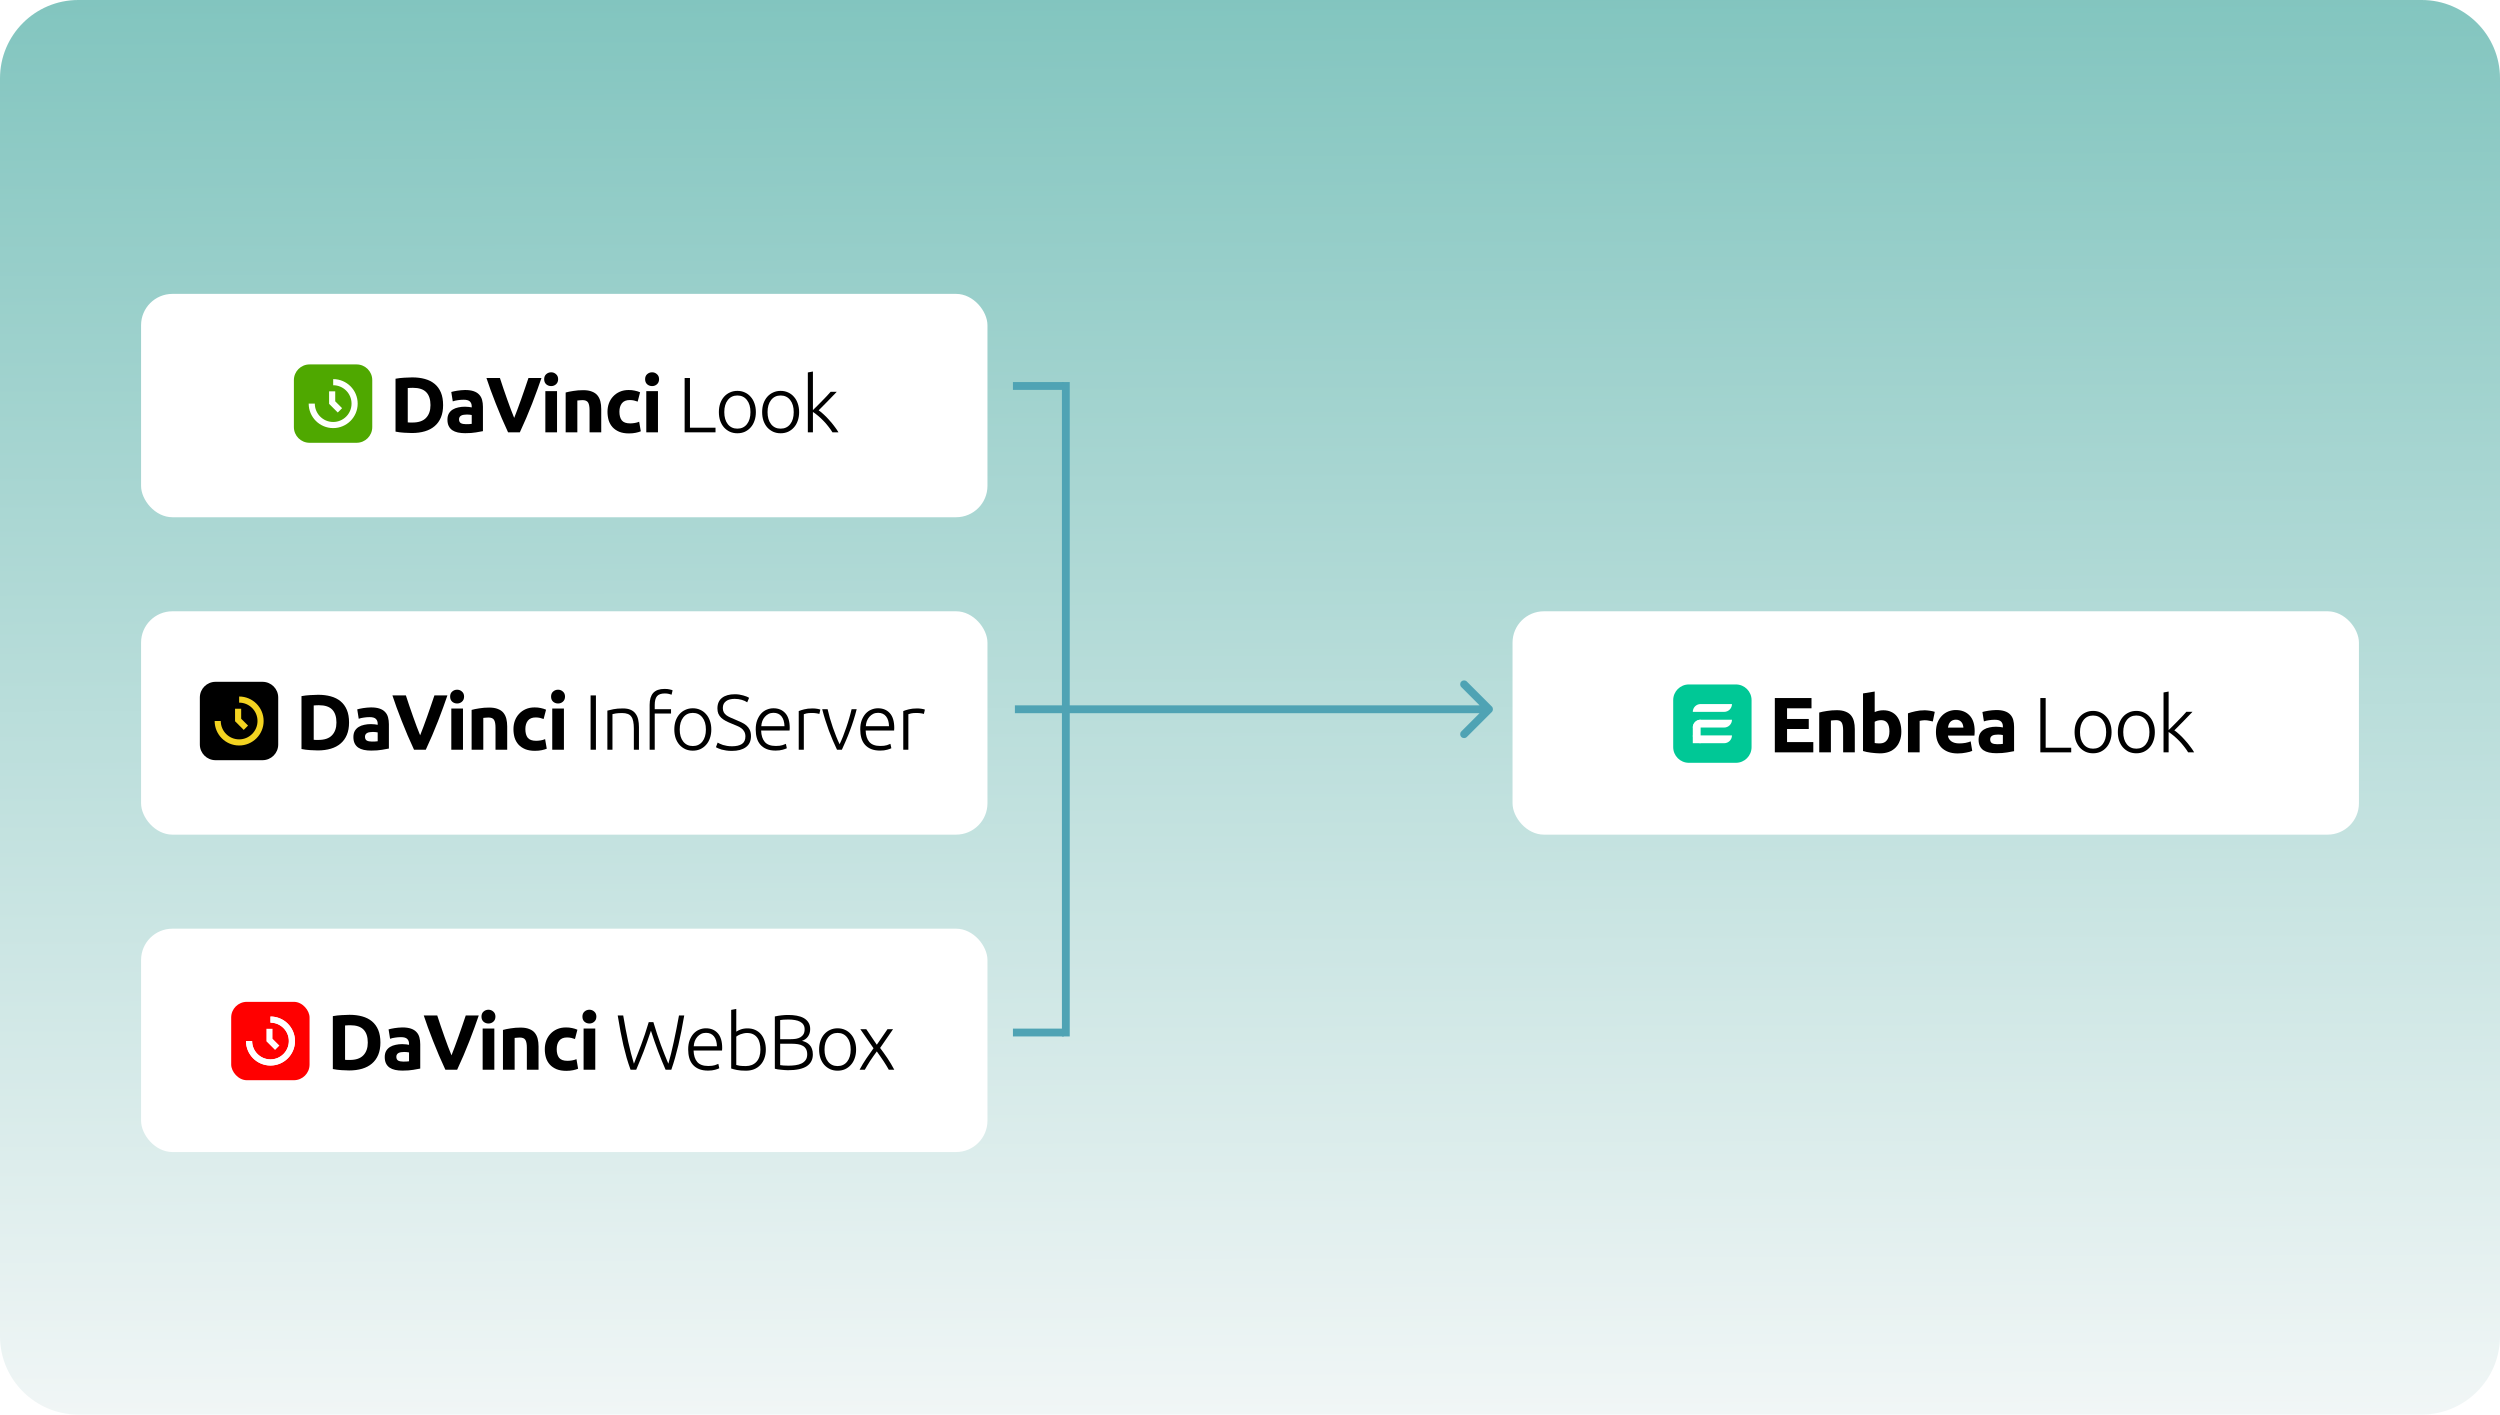
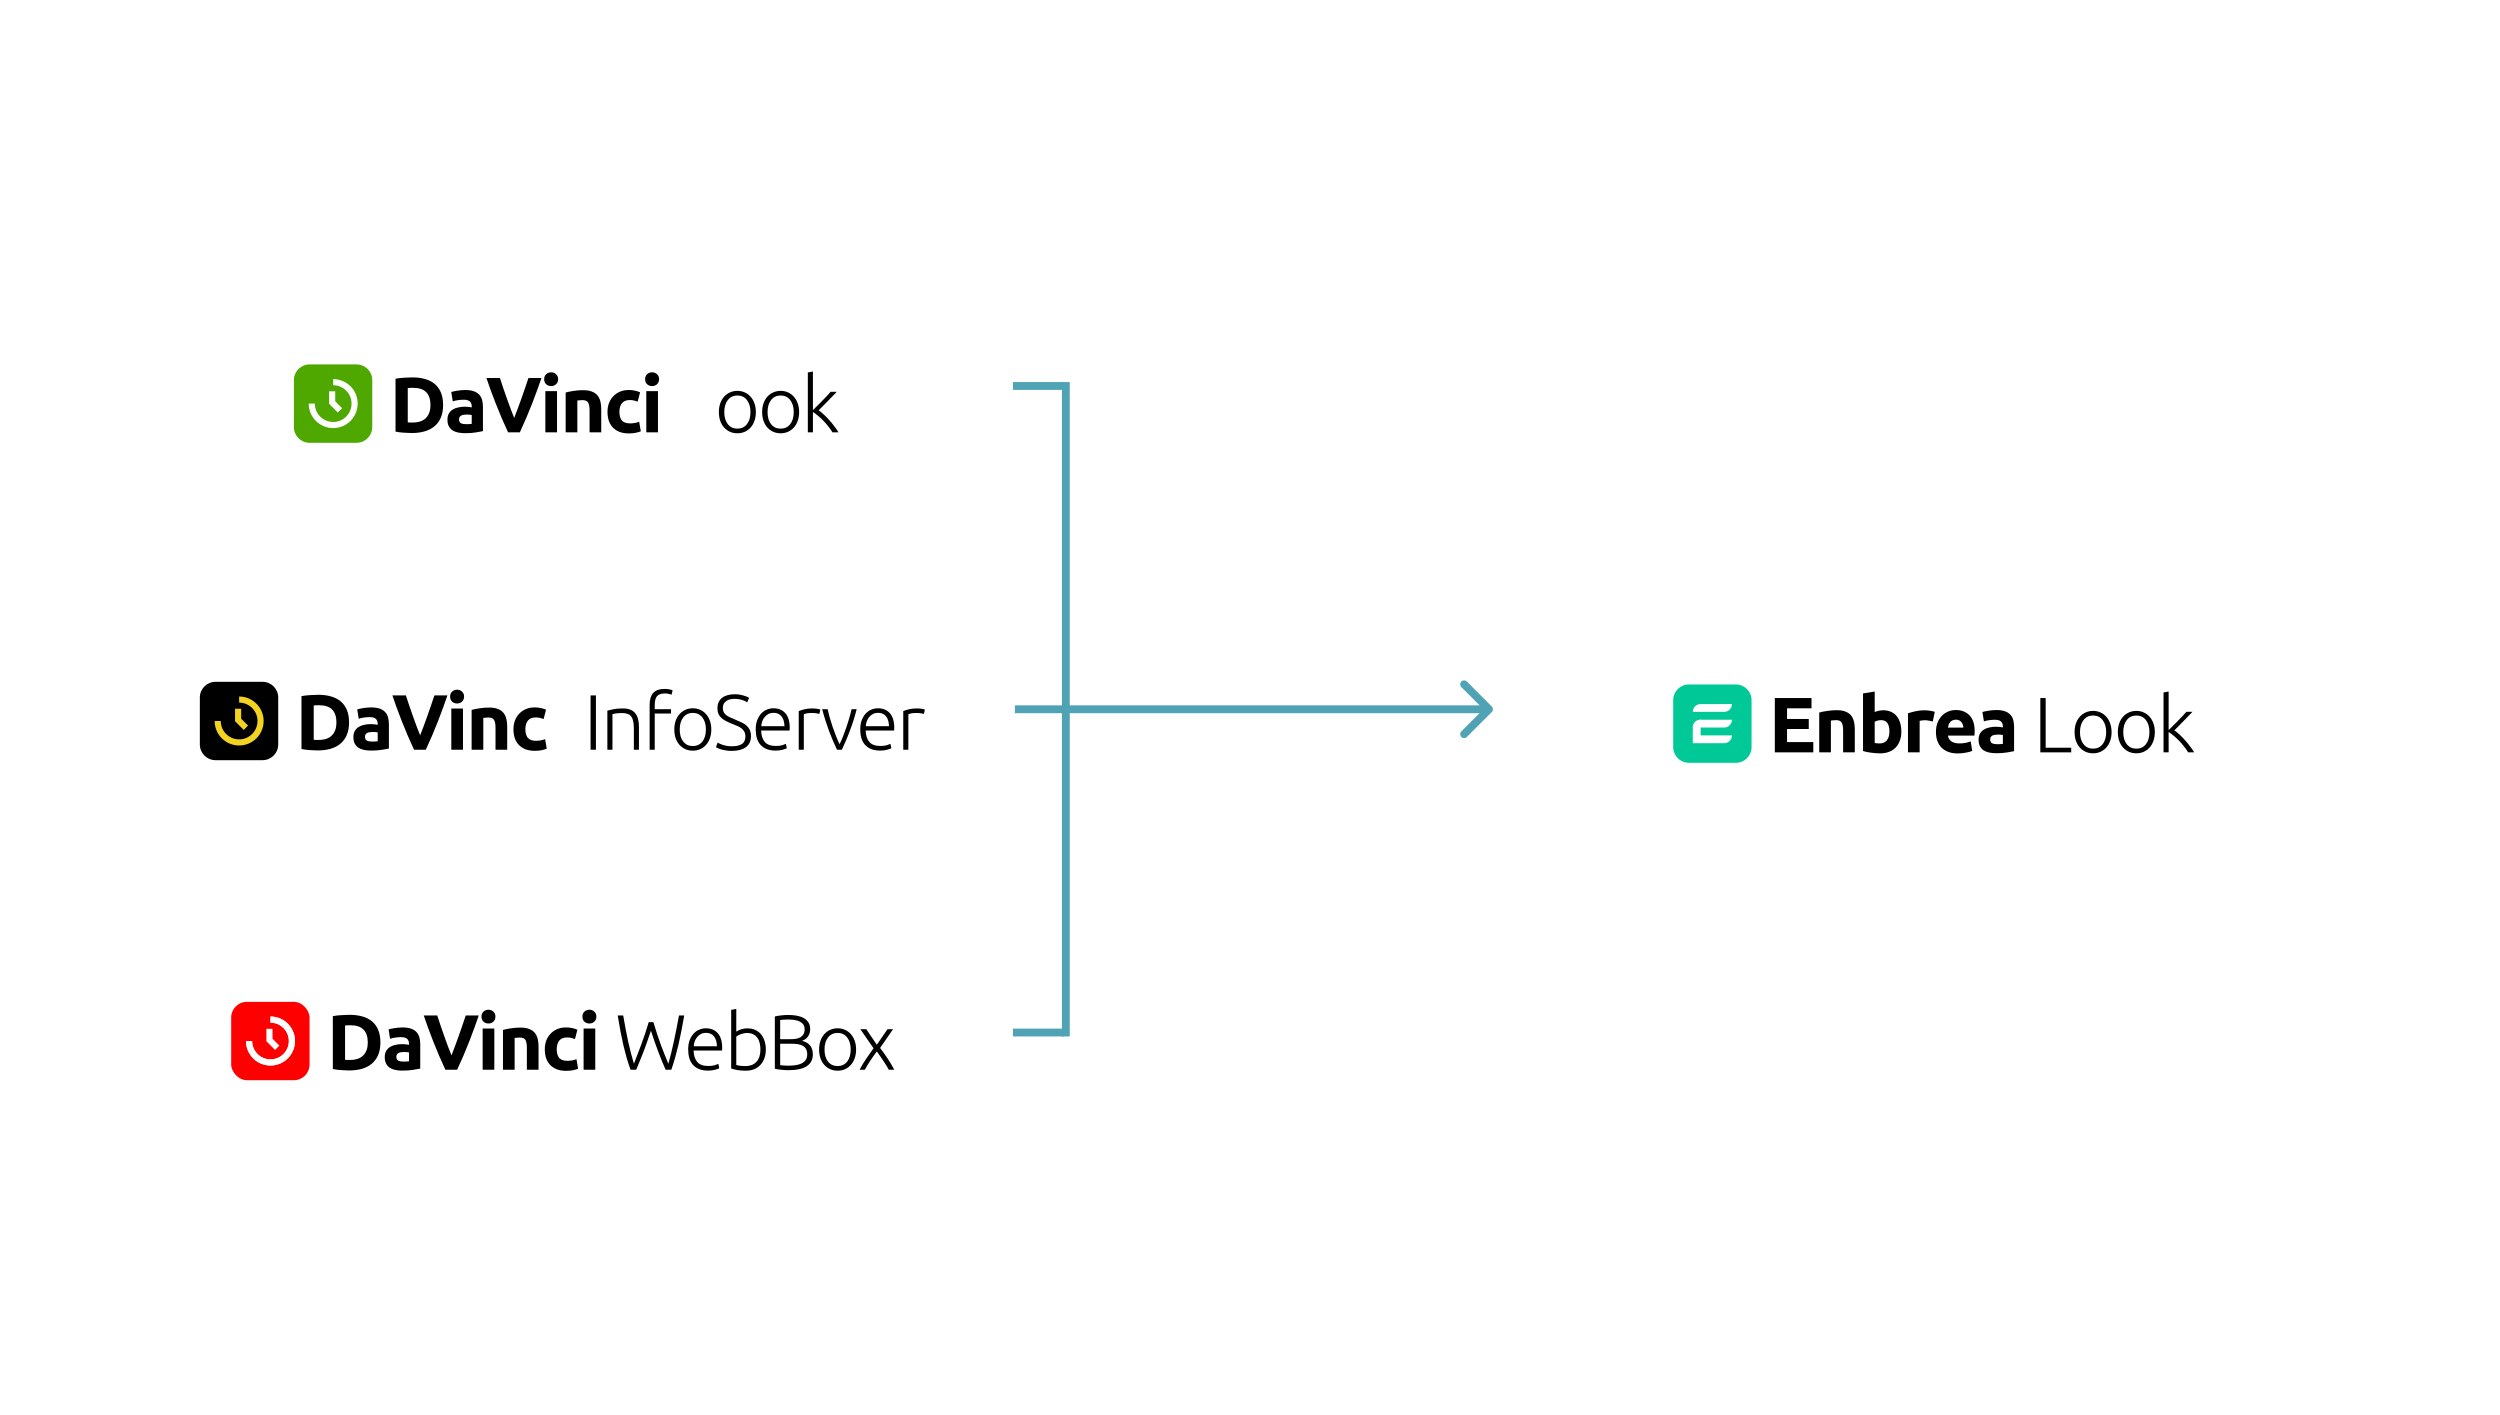
<svg xmlns="http://www.w3.org/2000/svg" width="638" height="361" viewBox="0 0 638 361" fill="none">
  <g clip-path="url(#clip0_2891_323)">
-     <path d="M0 20C0 8.954 8.954 0 20 0H618C629.046 0 638 8.954 638 20V341C638 352.046 629.046 361 618 361H20C8.954 361 0 352.046 0 341V20Z" fill="url(#paint0_linear_2891_323)" />
    <g filter="url(#filter0_d_2891_323)">
      <rect x="386" y="152" width="216" height="57" rx="8" fill="white" />
      <path d="M452.936 188V174.14H462.296V176.76H456.056V179.48H461.596V182.04H456.056V185.38H462.756V188H452.936Z" fill="black" />
      <path d="M464.265 177.84C464.772 177.693 465.425 177.56 466.225 177.44C467.025 177.307 467.865 177.24 468.745 177.24C469.638 177.24 470.378 177.36 470.965 177.6C471.565 177.827 472.038 178.153 472.385 178.58C472.732 179.007 472.978 179.513 473.125 180.1C473.272 180.687 473.345 181.34 473.345 182.06V188H470.365V182.42C470.365 181.46 470.238 180.78 469.985 180.38C469.732 179.98 469.258 179.78 468.565 179.78C468.352 179.78 468.125 179.793 467.885 179.82C467.645 179.833 467.432 179.853 467.245 179.88V188H464.265V177.84Z" fill="black" />
      <path d="M482.182 182.66C482.182 180.74 481.476 179.78 480.062 179.78C479.756 179.78 479.449 179.82 479.142 179.9C478.849 179.98 478.609 180.08 478.422 180.2V185.62C478.569 185.647 478.756 185.673 478.982 185.7C479.209 185.713 479.456 185.72 479.722 185.72C480.536 185.72 481.149 185.44 481.562 184.88C481.976 184.32 482.182 183.58 482.182 182.66ZM485.222 182.74C485.222 183.58 485.096 184.34 484.842 185.02C484.602 185.7 484.249 186.28 483.782 186.76C483.316 187.24 482.742 187.613 482.062 187.88C481.382 188.133 480.609 188.26 479.742 188.26C479.382 188.26 479.002 188.24 478.602 188.2C478.216 188.173 477.829 188.133 477.442 188.08C477.069 188.027 476.709 187.967 476.362 187.9C476.016 187.82 475.709 187.74 475.442 187.66V172.96L478.422 172.48V177.72C478.756 177.573 479.102 177.46 479.462 177.38C479.822 177.3 480.209 177.26 480.622 177.26C481.369 177.26 482.029 177.393 482.602 177.66C483.176 177.913 483.656 178.28 484.042 178.76C484.429 179.24 484.722 179.82 484.922 180.5C485.122 181.167 485.222 181.913 485.222 182.74Z" fill="black" />
      <path d="M493.253 180.12C492.986 180.053 492.673 179.987 492.313 179.92C491.953 179.84 491.566 179.8 491.153 179.8C490.966 179.8 490.739 179.82 490.473 179.86C490.219 179.887 490.026 179.92 489.893 179.96V188H486.913V178.04C487.446 177.853 488.073 177.68 488.793 177.52C489.526 177.347 490.339 177.26 491.233 177.26C491.393 177.26 491.586 177.273 491.813 177.3C492.039 177.313 492.266 177.34 492.493 177.38C492.719 177.407 492.946 177.447 493.173 177.5C493.399 177.54 493.593 177.593 493.753 177.66L493.253 180.12Z" fill="black" />
      <path d="M494.055 182.82C494.055 181.887 494.195 181.073 494.475 180.38C494.768 179.673 495.148 179.087 495.615 178.62C496.081 178.153 496.615 177.8 497.215 177.56C497.828 177.32 498.455 177.2 499.095 177.2C500.588 177.2 501.768 177.66 502.635 178.58C503.501 179.487 503.935 180.827 503.935 182.6C503.935 182.773 503.928 182.967 503.915 183.18C503.901 183.38 503.888 183.56 503.875 183.72H497.115C497.181 184.333 497.468 184.82 497.975 185.18C498.481 185.54 499.161 185.72 500.015 185.72C500.561 185.72 501.095 185.673 501.615 185.58C502.148 185.473 502.581 185.347 502.915 185.2L503.315 187.62C503.155 187.7 502.941 187.78 502.675 187.86C502.408 187.94 502.108 188.007 501.775 188.06C501.455 188.127 501.108 188.18 500.735 188.22C500.361 188.26 499.988 188.28 499.615 188.28C498.668 188.28 497.841 188.14 497.135 187.86C496.441 187.58 495.861 187.2 495.395 186.72C494.941 186.227 494.601 185.647 494.375 184.98C494.161 184.313 494.055 183.593 494.055 182.82ZM501.055 181.68C501.041 181.427 500.995 181.18 500.915 180.94C500.848 180.7 500.735 180.487 500.575 180.3C500.428 180.113 500.235 179.96 499.995 179.84C499.768 179.72 499.481 179.66 499.135 179.66C498.801 179.66 498.515 179.72 498.275 179.84C498.035 179.947 497.835 180.093 497.675 180.28C497.515 180.467 497.388 180.687 497.295 180.94C497.215 181.18 497.155 181.427 497.115 181.68H501.055Z" fill="black" />
      <path d="M509.654 185.92C509.948 185.92 510.228 185.913 510.494 185.9C510.761 185.887 510.974 185.867 511.134 185.84V183.58C511.014 183.553 510.834 183.527 510.594 183.5C510.354 183.473 510.134 183.46 509.934 183.46C509.654 183.46 509.388 183.48 509.134 183.52C508.894 183.547 508.681 183.607 508.494 183.7C508.308 183.793 508.161 183.92 508.054 184.08C507.948 184.24 507.894 184.44 507.894 184.68C507.894 185.147 508.048 185.473 508.354 185.66C508.674 185.833 509.108 185.92 509.654 185.92ZM509.414 177.2C510.294 177.2 511.028 177.3 511.614 177.5C512.201 177.7 512.668 177.987 513.014 178.36C513.374 178.733 513.628 179.187 513.774 179.72C513.921 180.253 513.994 180.847 513.994 181.5V187.7C513.568 187.793 512.974 187.9 512.214 188.02C511.454 188.153 510.534 188.22 509.454 188.22C508.774 188.22 508.154 188.16 507.594 188.04C507.048 187.92 506.574 187.727 506.174 187.46C505.774 187.18 505.468 186.82 505.254 186.38C505.041 185.94 504.934 185.4 504.934 184.76C504.934 184.147 505.054 183.627 505.294 183.2C505.548 182.773 505.881 182.433 506.294 182.18C506.708 181.927 507.181 181.747 507.714 181.64C508.248 181.52 508.801 181.46 509.374 181.46C509.761 181.46 510.101 181.48 510.394 181.52C510.701 181.547 510.948 181.587 511.134 181.64V181.36C511.134 180.853 510.981 180.447 510.674 180.14C510.368 179.833 509.834 179.68 509.074 179.68C508.568 179.68 508.068 179.72 507.574 179.8C507.081 179.867 506.654 179.967 506.294 180.1L505.914 177.7C506.088 177.647 506.301 177.593 506.554 177.54C506.821 177.473 507.108 177.42 507.414 177.38C507.721 177.327 508.041 177.287 508.374 177.26C508.721 177.22 509.068 177.2 509.414 177.2Z" fill="black" />
      <path d="M528.574 186.82V188H520.694V174.14H522.054V186.82H528.574Z" fill="black" />
      <path d="M538.873 182.84C538.873 183.653 538.753 184.393 538.513 185.06C538.286 185.727 537.96 186.293 537.533 186.76C537.12 187.227 536.626 187.593 536.053 187.86C535.48 188.113 534.846 188.24 534.153 188.24C533.46 188.24 532.826 188.113 532.253 187.86C531.68 187.593 531.18 187.227 530.753 186.76C530.34 186.293 530.013 185.727 529.773 185.06C529.546 184.393 529.433 183.653 529.433 182.84C529.433 182.027 529.546 181.287 529.773 180.62C530.013 179.953 530.34 179.387 530.753 178.92C531.18 178.44 531.68 178.073 532.253 177.82C532.826 177.553 533.46 177.42 534.153 177.42C534.846 177.42 535.48 177.553 536.053 177.82C536.626 178.073 537.12 178.44 537.533 178.92C537.96 179.387 538.286 179.953 538.513 180.62C538.753 181.287 538.873 182.027 538.873 182.84ZM537.493 182.84C537.493 181.547 537.193 180.52 536.593 179.76C535.993 178.987 535.18 178.6 534.153 178.6C533.126 178.6 532.313 178.987 531.713 179.76C531.113 180.52 530.813 181.547 530.813 182.84C530.813 184.133 531.113 185.16 531.713 185.92C532.313 186.68 533.126 187.06 534.153 187.06C535.18 187.06 535.993 186.68 536.593 185.92C537.193 185.16 537.493 184.133 537.493 182.84Z" fill="black" />
      <path d="M549.914 182.84C549.914 183.653 549.794 184.393 549.554 185.06C549.327 185.727 549 186.293 548.574 186.76C548.16 187.227 547.667 187.593 547.094 187.86C546.52 188.113 545.887 188.24 545.194 188.24C544.5 188.24 543.867 188.113 543.294 187.86C542.72 187.593 542.22 187.227 541.794 186.76C541.38 186.293 541.054 185.727 540.814 185.06C540.587 184.393 540.474 183.653 540.474 182.84C540.474 182.027 540.587 181.287 540.814 180.62C541.054 179.953 541.38 179.387 541.794 178.92C542.22 178.44 542.72 178.073 543.294 177.82C543.867 177.553 544.5 177.42 545.194 177.42C545.887 177.42 546.52 177.553 547.094 177.82C547.667 178.073 548.16 178.44 548.574 178.92C549 179.387 549.327 179.953 549.554 180.62C549.794 181.287 549.914 182.027 549.914 182.84ZM548.534 182.84C548.534 181.547 548.234 180.52 547.634 179.76C547.034 178.987 546.22 178.6 545.194 178.6C544.167 178.6 543.354 178.987 542.754 179.76C542.154 180.52 541.854 181.547 541.854 182.84C541.854 184.133 542.154 185.16 542.754 185.92C543.354 186.68 544.167 187.06 545.194 187.06C546.22 187.06 547.034 186.68 547.634 185.92C548.234 185.16 548.534 184.133 548.534 182.84Z" fill="black" />
      <path d="M554.894 182.38C555.307 182.66 555.747 183.02 556.214 183.46C556.694 183.9 557.161 184.38 557.614 184.9C558.081 185.407 558.514 185.933 558.914 186.48C559.327 187.013 559.674 187.52 559.954 188H558.414C558.094 187.467 557.727 186.947 557.314 186.44C556.914 185.92 556.487 185.433 556.034 184.98C555.594 184.527 555.147 184.113 554.694 183.74C554.254 183.367 553.834 183.053 553.434 182.8V188H552.134V172.72L553.434 172.48V182.32C553.767 182 554.141 181.633 554.554 181.22C554.967 180.807 555.381 180.387 555.794 179.96C556.221 179.533 556.621 179.12 556.994 178.72C557.367 178.32 557.687 177.967 557.954 177.66H559.514C559.207 177.98 558.861 178.34 558.474 178.74C558.087 179.14 557.681 179.56 557.254 180C556.841 180.427 556.427 180.847 556.014 181.26C555.601 181.673 555.227 182.047 554.894 182.38Z" fill="black" />
      <path d="M427 174.67C427 172.461 428.791 170.67 431 170.67H443C445.209 170.67 447 172.461 447 174.67V186.67C447 188.879 445.209 190.67 443 190.67H431C428.791 190.67 427 188.879 427 186.67V174.67Z" fill="#00C896" />
      <path d="M432 177.67C432 176.565 432.895 175.67 434 175.67H442C442 176.775 441.105 177.67 440 177.67H432Z" fill="white" />
      <path d="M432 183.67H442C442 184.775 441.105 185.67 440 185.67H432V183.67Z" fill="white" />
      <path d="M432 181.67C432 180.565 432.895 179.67 434 179.67H442C442 180.774 441.105 181.67 440 181.67H432Z" fill="white" />
      <path d="M434 185.67C432.895 185.67 432 184.775 432 183.67V181.67C432 180.565 432.895 179.67 434 179.67V185.67Z" fill="white" />
    </g>
    <g filter="url(#filter1_d_2891_323)">
      <rect x="59" y="251.67" width="20" height="20" rx="4" fill="#FF0000" />
      <path d="M69.028 255.42C72.479 255.42 75.278 258.218 75.278 261.67C75.278 265.122 72.479 267.92 69.028 267.92C65.576 267.92 62.778 265.122 62.778 261.67H64.34C64.34 264.259 66.439 266.357 69.028 266.357C71.616 266.357 73.715 264.259 73.715 261.67C73.715 259.081 71.616 256.982 69.028 256.982V255.42Z" fill="white" />
-       <path d="M69.028 255.42C72.479 255.42 75.278 258.218 75.278 261.67C75.278 265.122 72.479 267.92 69.028 267.92C65.576 267.92 62.778 265.122 62.778 261.67H64.34C64.34 264.259 66.439 266.357 69.028 266.357C71.616 266.357 73.715 264.259 73.715 261.67C73.715 259.081 71.616 256.982 69.028 256.982V255.42Z" fill="white" />
      <path d="M69.548 258.545H67.986V261.733L70.195 263.943L71.3 262.838L69.548 261.086V258.545Z" fill="white" />
      <rect x="36" y="233" width="216" height="57" rx="8" fill="white" />
      <rect x="59" y="251.67" width="20" height="20" rx="4" fill="#FF0000" />
      <path d="M69.028 255.42C72.479 255.42 75.278 258.218 75.278 261.67C75.278 265.122 72.479 267.92 69.028 267.92C65.576 267.92 62.778 265.122 62.778 261.67H64.34C64.34 264.259 66.439 266.357 69.028 266.357C71.616 266.357 73.715 264.259 73.715 261.67C73.715 259.081 71.616 256.982 69.028 256.982V255.42Z" fill="white" />
      <path d="M69.028 255.42C72.479 255.42 75.278 258.218 75.278 261.67C75.278 265.122 72.479 267.92 69.028 267.92C65.576 267.92 62.778 265.122 62.778 261.67H64.34C64.34 264.259 66.439 266.357 69.028 266.357C71.616 266.357 73.715 264.259 73.715 261.67C73.715 259.081 71.616 256.982 69.028 256.982V255.42Z" fill="white" />
      <path d="M69.548 258.545H67.986V261.733L70.195 263.943L71.3 262.838L69.548 261.086V258.545Z" fill="white" />
      <path d="M88.06 266.46C88.207 266.473 88.373 266.487 88.56 266.5C88.76 266.5 88.993 266.5 89.26 266.5C90.82 266.5 91.973 266.107 92.72 265.32C93.48 264.533 93.86 263.447 93.86 262.06C93.86 260.607 93.5 259.507 92.78 258.76C92.06 258.013 90.92 257.64 89.36 257.64C89.147 257.64 88.927 257.647 88.7 257.66C88.473 257.66 88.26 257.673 88.06 257.7V266.46ZM97.08 262.06C97.08 263.26 96.893 264.307 96.52 265.2C96.147 266.093 95.613 266.833 94.92 267.42C94.24 268.007 93.406 268.447 92.42 268.74C91.433 269.033 90.326 269.18 89.1 269.18C88.54 269.18 87.886 269.153 87.14 269.1C86.393 269.06 85.66 268.967 84.94 268.82V255.32C85.66 255.187 86.406 255.1 87.18 255.06C87.966 255.007 88.64 254.98 89.2 254.98C90.386 254.98 91.46 255.113 92.42 255.38C93.393 255.647 94.227 256.067 94.92 256.64C95.613 257.213 96.147 257.947 96.52 258.84C96.893 259.733 97.08 260.807 97.08 262.06ZM102.906 266.92C103.199 266.92 103.479 266.913 103.746 266.9C104.013 266.887 104.226 266.867 104.386 266.84V264.58C104.266 264.553 104.086 264.527 103.846 264.5C103.606 264.473 103.386 264.46 103.186 264.46C102.906 264.46 102.639 264.48 102.386 264.52C102.146 264.547 101.933 264.607 101.746 264.7C101.559 264.793 101.413 264.92 101.306 265.08C101.199 265.24 101.146 265.44 101.146 265.68C101.146 266.147 101.299 266.473 101.606 266.66C101.926 266.833 102.359 266.92 102.906 266.92ZM102.666 258.2C103.546 258.2 104.279 258.3 104.866 258.5C105.453 258.7 105.919 258.987 106.266 259.36C106.626 259.733 106.879 260.187 107.026 260.72C107.173 261.253 107.246 261.847 107.246 262.5V268.7C106.819 268.793 106.226 268.9 105.466 269.02C104.706 269.153 103.786 269.22 102.706 269.22C102.026 269.22 101.406 269.16 100.846 269.04C100.299 268.92 99.826 268.727 99.426 268.46C99.026 268.18 98.719 267.82 98.506 267.38C98.293 266.94 98.186 266.4 98.186 265.76C98.186 265.147 98.306 264.627 98.546 264.2C98.799 263.773 99.133 263.433 99.546 263.18C99.959 262.927 100.433 262.747 100.966 262.64C101.499 262.52 102.053 262.46 102.626 262.46C103.013 262.46 103.353 262.48 103.646 262.52C103.953 262.547 104.199 262.587 104.386 262.64V262.36C104.386 261.853 104.233 261.447 103.926 261.14C103.619 260.833 103.086 260.68 102.326 260.68C101.819 260.68 101.319 260.72 100.826 260.8C100.333 260.867 99.906 260.967 99.546 261.1L99.166 258.7C99.339 258.647 99.553 258.593 99.806 258.54C100.073 258.473 100.359 258.42 100.666 258.38C100.973 258.327 101.293 258.287 101.626 258.26C101.973 258.22 102.319 258.2 102.666 258.2ZM113.661 269C113.114 267.84 112.574 266.633 112.041 265.38C111.507 264.127 111.001 262.887 110.521 261.66C110.041 260.433 109.594 259.26 109.181 258.14C108.781 257.02 108.434 256.02 108.141 255.14H111.581C111.847 255.94 112.134 256.807 112.441 257.74C112.761 258.66 113.081 259.58 113.401 260.5C113.734 261.42 114.054 262.3 114.361 263.14C114.667 263.98 114.954 264.707 115.221 265.32C115.474 264.707 115.754 263.98 116.061 263.14C116.381 262.3 116.701 261.42 117.021 260.5C117.354 259.58 117.674 258.66 117.981 257.74C118.301 256.807 118.594 255.94 118.861 255.14H122.181C121.874 256.02 121.521 257.02 121.121 258.14C120.721 259.26 120.281 260.433 119.801 261.66C119.321 262.887 118.814 264.127 118.281 265.38C117.747 266.633 117.207 267.84 116.661 269H113.661ZM126.154 269H123.174V258.48H126.154V269ZM126.434 255.44C126.434 255.987 126.254 256.42 125.894 256.74C125.548 257.047 125.134 257.2 124.654 257.2C124.174 257.2 123.754 257.047 123.394 256.74C123.048 256.42 122.874 255.987 122.874 255.44C122.874 254.893 123.048 254.467 123.394 254.16C123.754 253.84 124.174 253.68 124.654 253.68C125.134 253.68 125.548 253.84 125.894 254.16C126.254 254.467 126.434 254.893 126.434 255.44ZM128.355 258.84C128.862 258.693 129.515 258.56 130.315 258.44C131.115 258.307 131.955 258.24 132.835 258.24C133.729 258.24 134.469 258.36 135.055 258.6C135.655 258.827 136.129 259.153 136.475 259.58C136.822 260.007 137.069 260.513 137.215 261.1C137.362 261.687 137.435 262.34 137.435 263.06V269H134.455V263.42C134.455 262.46 134.329 261.78 134.075 261.38C133.822 260.98 133.349 260.78 132.655 260.78C132.442 260.78 132.215 260.793 131.975 260.82C131.735 260.833 131.522 260.853 131.335 260.88V269H128.355V258.84ZM139.033 263.74C139.033 262.98 139.153 262.267 139.393 261.6C139.646 260.92 140.006 260.333 140.473 259.84C140.939 259.333 141.506 258.933 142.173 258.64C142.839 258.347 143.599 258.2 144.453 258.2C145.013 258.2 145.526 258.253 145.993 258.36C146.459 258.453 146.913 258.593 147.353 258.78L146.733 261.16C146.453 261.053 146.146 260.96 145.813 260.88C145.479 260.8 145.106 260.76 144.693 260.76C143.813 260.76 143.153 261.033 142.713 261.58C142.286 262.127 142.073 262.847 142.073 263.74C142.073 264.687 142.273 265.42 142.673 265.94C143.086 266.46 143.799 266.72 144.813 266.72C145.173 266.72 145.559 266.687 145.973 266.62C146.386 266.553 146.766 266.447 147.113 266.3L147.533 268.74C147.186 268.887 146.753 269.013 146.233 269.12C145.713 269.227 145.139 269.28 144.513 269.28C143.553 269.28 142.726 269.14 142.033 268.86C141.339 268.567 140.766 268.173 140.313 267.68C139.873 267.187 139.546 266.607 139.333 265.94C139.133 265.26 139.033 264.527 139.033 263.74ZM151.913 269H148.933V258.48H151.913V269ZM152.193 255.44C152.193 255.987 152.013 256.42 151.653 256.74C151.306 257.047 150.893 257.2 150.413 257.2C149.933 257.2 149.513 257.047 149.153 256.74C148.806 256.42 148.633 255.987 148.633 255.44C148.633 254.893 148.806 254.467 149.153 254.16C149.513 253.84 149.933 253.68 150.413 253.68C150.893 253.68 151.306 253.84 151.653 254.16C152.013 254.467 152.193 254.893 152.193 255.44ZM166.739 256.84C167.379 258.987 168.019 260.933 168.659 262.68C169.312 264.413 169.945 266.007 170.559 267.46C171.025 265.887 171.485 264.033 171.939 261.9C172.405 259.767 172.852 257.513 173.279 255.14H174.619C174.379 256.567 174.132 257.907 173.879 259.16C173.639 260.4 173.385 261.587 173.119 262.72C172.852 263.84 172.572 264.92 172.279 265.96C171.985 266.987 171.665 268 171.319 269H169.859C169.539 268.24 169.219 267.48 168.899 266.72C168.592 265.96 168.285 265.18 167.979 264.38C167.672 263.567 167.365 262.72 167.059 261.84C166.752 260.96 166.439 260.027 166.119 259.04C165.799 260.027 165.479 260.96 165.159 261.84C164.852 262.72 164.545 263.567 164.239 264.38C163.932 265.18 163.619 265.96 163.299 266.72C162.992 267.48 162.679 268.24 162.359 269H160.919C160.559 268 160.225 266.987 159.919 265.96C159.625 264.92 159.345 263.84 159.079 262.72C158.825 261.587 158.579 260.4 158.339 259.16C158.112 257.907 157.879 256.567 157.639 255.14H159.039C159.239 256.313 159.445 257.467 159.659 258.6C159.872 259.72 160.092 260.807 160.319 261.86C160.559 262.913 160.799 263.913 161.039 264.86C161.292 265.793 161.539 266.66 161.779 267.46C162.352 265.98 162.965 264.38 163.619 262.66C164.272 260.927 164.919 258.987 165.559 256.84H166.739ZM175.622 263.82C175.622 262.913 175.749 262.127 176.002 261.46C176.269 260.78 176.609 260.213 177.022 259.76C177.449 259.307 177.929 258.973 178.462 258.76C179.009 258.533 179.569 258.42 180.142 258.42C181.409 258.42 182.415 258.833 183.162 259.66C183.922 260.487 184.302 261.76 184.302 263.48C184.302 263.587 184.295 263.693 184.282 263.8C184.282 263.907 184.275 264.007 184.262 264.1H177.002C177.042 265.367 177.355 266.34 177.942 267.02C178.529 267.7 179.462 268.04 180.742 268.04C181.449 268.04 182.009 267.973 182.422 267.84C182.835 267.707 183.135 267.593 183.322 267.5L183.562 268.62C183.375 268.727 183.022 268.853 182.502 269C181.995 269.147 181.395 269.22 180.702 269.22C179.795 269.22 179.022 269.087 178.382 268.82C177.742 268.553 177.215 268.18 176.802 267.7C176.389 267.22 176.089 266.653 175.902 266C175.715 265.333 175.622 264.607 175.622 263.82ZM182.962 263C182.935 261.92 182.682 261.08 182.202 260.48C181.722 259.88 181.042 259.58 180.162 259.58C179.695 259.58 179.275 259.673 178.902 259.86C178.542 260.047 178.222 260.3 177.942 260.62C177.675 260.927 177.462 261.287 177.302 261.7C177.155 262.113 177.069 262.547 177.042 263H182.962ZM187.899 259.28C188.126 259.107 188.486 258.927 188.979 258.74C189.486 258.54 190.079 258.44 190.759 258.44C191.506 258.44 192.166 258.573 192.739 258.84C193.326 259.107 193.819 259.48 194.219 259.96C194.619 260.44 194.919 261.013 195.119 261.68C195.332 262.333 195.439 263.053 195.439 263.84C195.439 264.68 195.312 265.433 195.059 266.1C194.819 266.767 194.472 267.333 194.019 267.8C193.579 268.267 193.046 268.627 192.419 268.88C191.806 269.12 191.119 269.24 190.359 269.24C189.439 269.24 188.679 269.18 188.079 269.06C187.479 268.94 186.986 268.813 186.599 268.68V253.72L187.899 253.48V259.28ZM187.899 267.78C188.099 267.847 188.392 267.913 188.779 267.98C189.179 268.033 189.699 268.06 190.339 268.06C191.459 268.06 192.359 267.7 193.039 266.98C193.719 266.247 194.059 265.2 194.059 263.84C194.059 263.267 193.999 262.727 193.879 262.22C193.759 261.7 193.566 261.253 193.299 260.88C193.032 260.493 192.679 260.187 192.239 259.96C191.812 259.733 191.279 259.62 190.639 259.62C190.332 259.62 190.039 259.653 189.759 259.72C189.479 259.773 189.219 259.847 188.979 259.94C188.739 260.033 188.526 260.133 188.339 260.24C188.166 260.347 188.019 260.447 187.899 260.54V267.78ZM201.059 269.12C200.832 269.12 200.566 269.107 200.259 269.08C199.966 269.067 199.659 269.04 199.339 269C199.032 268.973 198.739 268.94 198.459 268.9C198.179 268.847 197.939 268.793 197.739 268.74V255.4C197.979 255.333 198.246 255.28 198.539 255.24C198.832 255.187 199.132 255.147 199.439 255.12C199.759 255.08 200.066 255.053 200.359 255.04C200.666 255.027 200.946 255.02 201.199 255.02C201.946 255.02 202.652 255.08 203.319 255.2C203.999 255.32 204.592 255.52 205.099 255.8C205.606 256.08 206.006 256.453 206.299 256.92C206.606 257.373 206.759 257.94 206.759 258.62C206.759 259.367 206.566 260.007 206.179 260.54C205.806 261.06 205.299 261.42 204.659 261.62C205.059 261.713 205.426 261.847 205.759 262.02C206.092 262.193 206.386 262.42 206.639 262.7C206.892 262.967 207.086 263.3 207.219 263.7C207.366 264.087 207.439 264.553 207.439 265.1C207.439 266.407 206.919 267.407 205.879 268.1C204.839 268.78 203.232 269.12 201.059 269.12ZM199.099 262.36V267.82C199.299 267.847 199.599 267.88 199.999 267.92C200.399 267.947 200.806 267.96 201.219 267.96C201.832 267.96 202.426 267.92 202.999 267.84C203.586 267.76 204.099 267.613 204.539 267.4C204.979 267.187 205.332 266.893 205.599 266.52C205.866 266.147 205.999 265.667 205.999 265.08C205.999 264.547 205.906 264.107 205.719 263.76C205.532 263.4 205.266 263.12 204.919 262.92C204.572 262.707 204.146 262.56 203.639 262.48C203.146 262.4 202.592 262.36 201.979 262.36H199.099ZM199.099 261.2H201.739C202.232 261.2 202.699 261.167 203.139 261.1C203.579 261.02 203.959 260.887 204.279 260.7C204.612 260.5 204.872 260.24 205.059 259.92C205.246 259.587 205.339 259.167 205.339 258.66C205.339 258.207 205.239 257.827 205.039 257.52C204.839 257.2 204.552 256.94 204.179 256.74C203.819 256.54 203.386 256.4 202.879 256.32C202.372 256.227 201.812 256.18 201.199 256.18C200.706 256.18 200.286 256.193 199.939 256.22C199.606 256.247 199.326 256.28 199.099 256.32V261.2ZM218.477 263.84C218.477 264.653 218.357 265.393 218.117 266.06C217.89 266.727 217.563 267.293 217.137 267.76C216.723 268.227 216.23 268.593 215.657 268.86C215.083 269.113 214.45 269.24 213.757 269.24C213.063 269.24 212.43 269.113 211.857 268.86C211.283 268.593 210.783 268.227 210.357 267.76C209.943 267.293 209.617 266.727 209.377 266.06C209.15 265.393 209.037 264.653 209.037 263.84C209.037 263.027 209.15 262.287 209.377 261.62C209.617 260.953 209.943 260.387 210.357 259.92C210.783 259.44 211.283 259.073 211.857 258.82C212.43 258.553 213.063 258.42 213.757 258.42C214.45 258.42 215.083 258.553 215.657 258.82C216.23 259.073 216.723 259.44 217.137 259.92C217.563 260.387 217.89 260.953 218.117 261.62C218.357 262.287 218.477 263.027 218.477 263.84ZM217.097 263.84C217.097 262.547 216.797 261.52 216.197 260.76C215.597 259.987 214.783 259.6 213.757 259.6C212.73 259.6 211.917 259.987 211.317 260.76C210.717 261.52 210.417 262.547 210.417 263.84C210.417 265.133 210.717 266.16 211.317 266.92C211.917 267.68 212.73 268.06 213.757 268.06C214.783 268.06 215.597 267.68 216.197 266.92C216.797 266.16 217.097 265.133 217.097 263.84ZM223.762 264.32C223.468 264.707 223.175 265.113 222.882 265.54C222.588 265.967 222.302 266.387 222.022 266.8C221.755 267.213 221.508 267.613 221.282 268C221.055 268.373 220.862 268.707 220.702 269H219.362C219.908 267.973 220.482 267.02 221.082 266.14C221.682 265.247 222.295 264.373 222.922 263.52L219.562 258.66H221.082L223.762 262.62L226.482 258.66H227.902L224.602 263.44C224.882 263.813 225.182 264.22 225.502 264.66C225.822 265.1 226.142 265.56 226.462 266.04C226.782 266.507 227.088 266.993 227.382 267.5C227.688 268.007 227.968 268.507 228.222 269H226.822C226.662 268.707 226.468 268.373 226.242 268C226.015 267.613 225.762 267.213 225.482 266.8C225.215 266.387 224.928 265.967 224.622 265.54C224.328 265.113 224.042 264.707 223.762 264.32Z" fill="black" />
    </g>
    <g filter="url(#filter2_d_2891_323)">
      <rect x="36" y="152" width="216" height="57" rx="8" fill="white" />
      <path d="M51 174C51 171.791 52.791 170 55 170H67C69.209 170 71 171.791 71 174V186C71 188.209 69.209 190 67 190H55C52.791 190 51 188.209 51 186V174Z" fill="black" />
      <path d="M61.028 173.75C64.479 173.75 67.278 176.548 67.278 180C67.278 183.452 64.479 186.25 61.028 186.25C57.576 186.25 54.778 183.452 54.778 180H56.34C56.34 182.589 58.439 184.687 61.028 184.688C63.617 184.688 65.715 182.589 65.715 180C65.715 177.411 63.617 175.312 61.028 175.312V173.75Z" fill="#F3D321" />
      <path d="M61.548 176.875H59.986V180.063L62.196 182.273L63.301 181.168L61.548 179.416V176.875Z" fill="#F3D321" />
      <path d="M80.06 184.79C80.207 184.803 80.373 184.817 80.56 184.83C80.76 184.83 80.993 184.83 81.26 184.83C82.82 184.83 83.973 184.437 84.72 183.65C85.48 182.863 85.86 181.777 85.86 180.39C85.86 178.937 85.5 177.837 84.78 177.09C84.06 176.343 82.92 175.97 81.36 175.97C81.147 175.97 80.927 175.977 80.7 175.99C80.473 175.99 80.26 176.003 80.06 176.03V184.79ZM89.08 180.39C89.08 181.59 88.893 182.637 88.52 183.53C88.147 184.423 87.613 185.163 86.92 185.75C86.24 186.337 85.407 186.777 84.42 187.07C83.433 187.363 82.327 187.51 81.1 187.51C80.54 187.51 79.887 187.483 79.14 187.43C78.393 187.39 77.66 187.297 76.94 187.15V173.65C77.66 173.517 78.407 173.43 79.18 173.39C79.967 173.337 80.64 173.31 81.2 173.31C82.387 173.31 83.46 173.443 84.42 173.71C85.393 173.977 86.227 174.397 86.92 174.97C87.613 175.543 88.147 176.277 88.52 177.17C88.893 178.063 89.08 179.137 89.08 180.39Z" fill="black" />
      <path d="M94.906 185.25C95.199 185.25 95.479 185.243 95.746 185.23C96.013 185.217 96.226 185.197 96.386 185.17V182.91C96.266 182.883 96.086 182.857 95.846 182.83C95.606 182.803 95.386 182.79 95.186 182.79C94.906 182.79 94.639 182.81 94.386 182.85C94.146 182.877 93.933 182.937 93.746 183.03C93.559 183.123 93.413 183.25 93.306 183.41C93.199 183.57 93.146 183.77 93.146 184.01C93.146 184.477 93.299 184.803 93.606 184.99C93.926 185.163 94.359 185.25 94.906 185.25ZM94.666 176.53C95.546 176.53 96.279 176.63 96.866 176.83C97.453 177.03 97.919 177.317 98.266 177.69C98.626 178.063 98.879 178.517 99.026 179.05C99.173 179.583 99.246 180.177 99.246 180.83V187.03C98.819 187.123 98.226 187.23 97.466 187.35C96.706 187.483 95.786 187.55 94.706 187.55C94.026 187.55 93.406 187.49 92.846 187.37C92.299 187.25 91.826 187.057 91.426 186.79C91.026 186.51 90.719 186.15 90.506 185.71C90.293 185.27 90.186 184.73 90.186 184.09C90.186 183.477 90.306 182.957 90.546 182.53C90.799 182.103 91.133 181.763 91.546 181.51C91.959 181.257 92.433 181.077 92.966 180.97C93.499 180.85 94.053 180.79 94.626 180.79C95.013 180.79 95.353 180.81 95.646 180.85C95.953 180.877 96.199 180.917 96.386 180.97V180.69C96.386 180.183 96.233 179.777 95.926 179.47C95.619 179.163 95.086 179.01 94.326 179.01C93.819 179.01 93.319 179.05 92.826 179.13C92.333 179.197 91.906 179.297 91.546 179.43L91.166 177.03C91.339 176.977 91.553 176.923 91.806 176.87C92.073 176.803 92.359 176.75 92.666 176.71C92.973 176.657 93.293 176.617 93.626 176.59C93.973 176.55 94.319 176.53 94.666 176.53Z" fill="black" />
      <path d="M105.661 187.33C105.114 186.17 104.574 184.963 104.041 183.71C103.507 182.457 103.001 181.217 102.521 179.99C102.041 178.763 101.594 177.59 101.181 176.47C100.781 175.35 100.434 174.35 100.141 173.47H103.581C103.847 174.27 104.134 175.137 104.441 176.07C104.761 176.99 105.081 177.91 105.401 178.83C105.734 179.75 106.054 180.63 106.361 181.47C106.667 182.31 106.954 183.037 107.221 183.65C107.474 183.037 107.754 182.31 108.061 181.47C108.381 180.63 108.701 179.75 109.021 178.83C109.354 177.91 109.674 176.99 109.981 176.07C110.301 175.137 110.594 174.27 110.861 173.47H114.181C113.874 174.35 113.521 175.35 113.121 176.47C112.721 177.59 112.281 178.763 111.801 179.99C111.321 181.217 110.814 182.457 110.281 183.71C109.747 184.963 109.207 186.17 108.661 187.33H105.661Z" fill="black" />
      <path d="M118.154 187.33H115.174V176.81H118.154V187.33ZM118.434 173.77C118.434 174.317 118.254 174.75 117.894 175.07C117.548 175.377 117.134 175.53 116.654 175.53C116.174 175.53 115.754 175.377 115.394 175.07C115.048 174.75 114.874 174.317 114.874 173.77C114.874 173.223 115.048 172.797 115.394 172.49C115.754 172.17 116.174 172.01 116.654 172.01C117.134 172.01 117.548 172.17 117.894 172.49C118.254 172.797 118.434 173.223 118.434 173.77Z" fill="black" />
      <path d="M120.356 177.17C120.862 177.023 121.516 176.89 122.316 176.77C123.116 176.637 123.956 176.57 124.836 176.57C125.729 176.57 126.469 176.69 127.056 176.93C127.656 177.157 128.129 177.483 128.476 177.91C128.822 178.337 129.069 178.843 129.216 179.43C129.362 180.017 129.436 180.67 129.436 181.39V187.33H126.456V181.75C126.456 180.79 126.329 180.11 126.076 179.71C125.822 179.31 125.349 179.11 124.656 179.11C124.442 179.11 124.216 179.123 123.976 179.15C123.736 179.163 123.522 179.183 123.336 179.21V187.33H120.356V177.17Z" fill="black" />
      <path d="M131.033 182.07C131.033 181.31 131.153 180.597 131.393 179.93C131.646 179.25 132.006 178.663 132.473 178.17C132.94 177.663 133.506 177.263 134.173 176.97C134.84 176.677 135.6 176.53 136.453 176.53C137.013 176.53 137.526 176.583 137.993 176.69C138.46 176.783 138.913 176.923 139.353 177.11L138.733 179.49C138.453 179.383 138.146 179.29 137.813 179.21C137.48 179.13 137.106 179.09 136.693 179.09C135.813 179.09 135.153 179.363 134.713 179.91C134.286 180.457 134.073 181.177 134.073 182.07C134.073 183.017 134.273 183.75 134.673 184.27C135.086 184.79 135.8 185.05 136.813 185.05C137.173 185.05 137.56 185.017 137.973 184.95C138.386 184.883 138.766 184.777 139.113 184.63L139.533 187.07C139.186 187.217 138.753 187.343 138.233 187.45C137.713 187.557 137.14 187.61 136.513 187.61C135.553 187.61 134.726 187.47 134.033 187.19C133.34 186.897 132.766 186.503 132.313 186.01C131.873 185.517 131.546 184.937 131.333 184.27C131.133 183.59 131.033 182.857 131.033 182.07Z" fill="black" />
-       <path d="M143.913 187.33H140.933V176.81H143.913V187.33ZM144.193 173.77C144.193 174.317 144.013 174.75 143.653 175.07C143.306 175.377 142.893 175.53 142.413 175.53C141.933 175.53 141.513 175.377 141.153 175.07C140.806 174.75 140.633 174.317 140.633 173.77C140.633 173.223 140.806 172.797 141.153 172.49C141.513 172.17 141.933 172.01 142.413 172.01C142.893 172.01 143.306 172.17 143.653 172.49C144.013 172.797 144.193 173.223 144.193 173.77Z" fill="black" />
      <path d="M150.719 173.47H152.079V187.33H150.719V173.47Z" fill="black" />
      <path d="M155 177.35C155.386 177.243 155.906 177.123 156.56 176.99C157.213 176.857 158.013 176.79 158.96 176.79C159.746 176.79 160.4 176.903 160.92 177.13C161.453 177.357 161.873 177.683 162.18 178.11C162.5 178.523 162.726 179.023 162.86 179.61C162.993 180.197 163.06 180.843 163.06 181.55V187.33H161.76V181.97C161.76 181.237 161.706 180.617 161.6 180.11C161.506 179.603 161.34 179.19 161.1 178.87C160.873 178.55 160.566 178.323 160.18 178.19C159.806 178.043 159.333 177.97 158.76 177.97C158.146 177.97 157.613 178.003 157.16 178.07C156.72 178.137 156.433 178.197 156.3 178.25V187.33H155V177.35Z" fill="black" />
      <path d="M169.587 171.81C170.147 171.81 170.6 171.857 170.947 171.95C171.307 172.03 171.54 172.103 171.647 172.17L171.387 173.29C171.24 173.223 171.02 173.157 170.727 173.09C170.447 173.01 170.087 172.97 169.647 172.97C168.727 172.97 168.067 173.203 167.667 173.67C167.28 174.137 167.087 174.883 167.087 175.91V176.99H171.247V178.09H167.087V187.33H165.787V175.87C165.787 174.523 166.093 173.51 166.707 172.83C167.333 172.15 168.293 171.81 169.587 171.81Z" fill="black" />
      <path d="M181.526 182.17C181.526 182.983 181.406 183.723 181.166 184.39C180.939 185.057 180.613 185.623 180.186 186.09C179.773 186.557 179.279 186.923 178.706 187.19C178.133 187.443 177.499 187.57 176.806 187.57C176.113 187.57 175.479 187.443 174.906 187.19C174.333 186.923 173.833 186.557 173.406 186.09C172.993 185.623 172.666 185.057 172.426 184.39C172.199 183.723 172.086 182.983 172.086 182.17C172.086 181.357 172.199 180.617 172.426 179.95C172.666 179.283 172.993 178.717 173.406 178.25C173.833 177.77 174.333 177.403 174.906 177.15C175.479 176.883 176.113 176.75 176.806 176.75C177.499 176.75 178.133 176.883 178.706 177.15C179.279 177.403 179.773 177.77 180.186 178.25C180.613 178.717 180.939 179.283 181.166 179.95C181.406 180.617 181.526 181.357 181.526 182.17ZM180.146 182.17C180.146 180.877 179.846 179.85 179.246 179.09C178.646 178.317 177.833 177.93 176.806 177.93C175.779 177.93 174.966 178.317 174.366 179.09C173.766 179.85 173.466 180.877 173.466 182.17C173.466 183.463 173.766 184.49 174.366 185.25C174.966 186.01 175.779 186.39 176.806 186.39C177.833 186.39 178.646 186.01 179.246 185.25C179.846 184.49 180.146 183.463 180.146 182.17Z" fill="black" />
      <path d="M186.807 186.45C187.887 186.45 188.727 186.257 189.327 185.87C189.927 185.47 190.227 184.83 190.227 183.95C190.227 183.443 190.127 183.023 189.927 182.69C189.74 182.343 189.487 182.057 189.167 181.83C188.847 181.59 188.48 181.39 188.067 181.23C187.653 181.057 187.22 180.877 186.767 180.69C186.193 180.463 185.68 180.23 185.227 179.99C184.773 179.75 184.387 179.483 184.067 179.19C183.747 178.883 183.5 178.537 183.327 178.15C183.167 177.763 183.087 177.31 183.087 176.79C183.087 175.603 183.48 174.703 184.267 174.09C185.053 173.477 186.147 173.17 187.547 173.17C187.92 173.17 188.287 173.197 188.647 173.25C189.007 173.303 189.34 173.377 189.647 173.47C189.967 173.55 190.253 173.643 190.507 173.75C190.773 173.857 190.993 173.97 191.167 174.09L190.687 175.23C190.3 174.963 189.827 174.75 189.267 174.59C188.72 174.43 188.127 174.35 187.487 174.35C187.047 174.35 186.64 174.397 186.267 174.49C185.907 174.57 185.593 174.71 185.327 174.91C185.06 175.097 184.847 175.337 184.687 175.63C184.54 175.923 184.467 176.277 184.467 176.69C184.467 177.117 184.547 177.477 184.707 177.77C184.867 178.063 185.087 178.317 185.367 178.53C185.66 178.743 186 178.937 186.387 179.11C186.773 179.283 187.193 179.463 187.647 179.65C188.193 179.877 188.707 180.103 189.187 180.33C189.68 180.557 190.107 180.823 190.467 181.13C190.827 181.437 191.113 181.81 191.327 182.25C191.54 182.69 191.647 183.23 191.647 183.87C191.647 185.123 191.207 186.063 190.327 186.69C189.46 187.317 188.28 187.63 186.787 187.63C186.253 187.63 185.767 187.597 185.327 187.53C184.887 187.463 184.493 187.383 184.147 187.29C183.8 187.183 183.507 187.077 183.267 186.97C183.027 186.863 182.84 186.77 182.707 186.69L183.147 185.51C183.28 185.59 183.46 185.683 183.687 185.79C183.913 185.897 184.18 186.003 184.487 186.11C184.793 186.203 185.14 186.283 185.527 186.35C185.913 186.417 186.34 186.45 186.807 186.45Z" fill="black" />
      <path d="M192.859 182.15C192.859 181.243 192.985 180.457 193.239 179.79C193.505 179.11 193.845 178.543 194.259 178.09C194.685 177.637 195.165 177.303 195.699 177.09C196.245 176.863 196.805 176.75 197.379 176.75C198.645 176.75 199.652 177.163 200.399 177.99C201.159 178.817 201.539 180.09 201.539 181.81C201.539 181.917 201.532 182.023 201.519 182.13C201.519 182.237 201.512 182.337 201.499 182.43H194.239C194.279 183.697 194.592 184.67 195.179 185.35C195.765 186.03 196.699 186.37 197.979 186.37C198.685 186.37 199.245 186.303 199.659 186.17C200.072 186.037 200.372 185.923 200.559 185.83L200.799 186.95C200.612 187.057 200.259 187.183 199.739 187.33C199.232 187.477 198.632 187.55 197.939 187.55C197.032 187.55 196.259 187.417 195.619 187.15C194.979 186.883 194.452 186.51 194.039 186.03C193.625 185.55 193.325 184.983 193.139 184.33C192.952 183.663 192.859 182.937 192.859 182.15ZM200.199 181.33C200.172 180.25 199.919 179.41 199.439 178.81C198.959 178.21 198.279 177.91 197.399 177.91C196.932 177.91 196.512 178.003 196.139 178.19C195.779 178.377 195.459 178.63 195.179 178.95C194.912 179.257 194.699 179.617 194.539 180.03C194.392 180.443 194.305 180.877 194.279 181.33H200.199Z" fill="black" />
      <path d="M207.356 176.79C207.782 176.79 208.182 176.823 208.556 176.89C208.942 176.957 209.209 177.023 209.356 177.09L209.096 178.21C208.989 178.157 208.769 178.103 208.436 178.05C208.116 177.983 207.689 177.95 207.156 177.95C206.596 177.95 206.142 177.99 205.796 178.07C205.462 178.15 205.242 178.217 205.136 178.27V187.33H203.836V177.47C204.169 177.323 204.629 177.177 205.216 177.03C205.802 176.87 206.516 176.79 207.356 176.79Z" fill="black" />
      <path d="M214.266 185.93C214.546 185.357 214.833 184.703 215.126 183.97C215.419 183.223 215.699 182.457 215.966 181.67C216.246 180.87 216.499 180.07 216.726 179.27C216.966 178.457 217.166 177.697 217.326 176.99H218.626C218.386 177.937 218.119 178.87 217.826 179.79C217.533 180.71 217.219 181.61 216.886 182.49C216.566 183.37 216.226 184.217 215.866 185.03C215.519 185.843 215.179 186.61 214.846 187.33H213.606C213.259 186.61 212.913 185.843 212.566 185.03C212.219 184.217 211.879 183.37 211.546 182.49C211.226 181.61 210.919 180.71 210.626 179.79C210.333 178.87 210.066 177.937 209.826 176.99H211.206C211.366 177.697 211.559 178.457 211.786 179.27C212.026 180.07 212.279 180.87 212.546 181.67C212.826 182.457 213.113 183.223 213.406 183.97C213.699 184.703 213.986 185.357 214.266 185.93Z" fill="black" />
      <path d="M219.535 182.15C219.535 181.243 219.662 180.457 219.915 179.79C220.182 179.11 220.522 178.543 220.935 178.09C221.362 177.637 221.842 177.303 222.375 177.09C222.922 176.863 223.482 176.75 224.055 176.75C225.322 176.75 226.329 177.163 227.075 177.99C227.835 178.817 228.215 180.09 228.215 181.81C228.215 181.917 228.209 182.023 228.195 182.13C228.195 182.237 228.189 182.337 228.175 182.43H220.915C220.955 183.697 221.269 184.67 221.855 185.35C222.442 186.03 223.375 186.37 224.655 186.37C225.362 186.37 225.922 186.303 226.335 186.17C226.749 186.037 227.049 185.923 227.235 185.83L227.475 186.95C227.289 187.057 226.935 187.183 226.415 187.33C225.909 187.477 225.309 187.55 224.615 187.55C223.709 187.55 222.935 187.417 222.295 187.15C221.655 186.883 221.129 186.51 220.715 186.03C220.302 185.55 220.002 184.983 219.815 184.33C219.629 183.663 219.535 182.937 219.535 182.15ZM226.875 181.33C226.849 180.25 226.595 179.41 226.115 178.81C225.635 178.21 224.955 177.91 224.075 177.91C223.609 177.91 223.189 178.003 222.815 178.19C222.455 178.377 222.135 178.63 221.855 178.95C221.589 179.257 221.375 179.617 221.215 180.03C221.069 180.443 220.982 180.877 220.955 181.33H226.875Z" fill="black" />
      <path d="M234.032 176.79C234.459 176.79 234.859 176.823 235.232 176.89C235.619 176.957 235.886 177.023 236.032 177.09L235.772 178.21C235.666 178.157 235.446 178.103 235.112 178.05C234.792 177.983 234.366 177.95 233.832 177.95C233.272 177.95 232.819 177.99 232.472 178.07C232.139 178.15 231.919 178.217 231.812 178.27V187.33H230.512V177.47C230.846 177.323 231.306 177.177 231.892 177.03C232.479 176.87 233.192 176.79 234.032 176.79Z" fill="black" />
    </g>
    <g filter="url(#filter3_d_2891_323)">
      <rect x="36" y="71" width="216" height="57" rx="8" fill="white" />
      <path d="M75 93C75 90.791 76.791 89 79 89H91C93.209 89 95 90.791 95 93V105C95 107.209 93.209 109 91 109H79C76.791 109 75 107.209 75 105V93Z" fill="#4FA800" />
      <path d="M85.028 92.75C88.479 92.75 91.278 95.548 91.278 99C91.278 102.452 88.479 105.25 85.028 105.25C81.576 105.25 78.778 102.452 78.778 99H80.34C80.34 101.589 82.439 103.687 85.028 103.688C87.617 103.688 89.715 101.589 89.715 99C89.715 96.411 87.617 94.312 85.028 94.312V92.75Z" fill="white" />
      <path d="M85.549 95.875H83.986V99.063L86.196 101.273L87.301 100.168L85.549 98.416V95.875Z" fill="white" />
      <path d="M104.06 103.79C104.207 103.803 104.373 103.817 104.56 103.83C104.76 103.83 104.993 103.83 105.26 103.83C106.82 103.83 107.973 103.437 108.72 102.65C109.48 101.863 109.86 100.777 109.86 99.39C109.86 97.937 109.5 96.837 108.78 96.09C108.06 95.343 106.92 94.97 105.36 94.97C105.147 94.97 104.927 94.977 104.7 94.99C104.473 94.99 104.26 95.003 104.06 95.03V103.79ZM113.08 99.39C113.08 100.59 112.893 101.637 112.52 102.53C112.147 103.423 111.613 104.163 110.92 104.75C110.24 105.337 109.407 105.777 108.42 106.07C107.433 106.363 106.327 106.51 105.1 106.51C104.54 106.51 103.887 106.483 103.14 106.43C102.393 106.39 101.66 106.297 100.94 106.15V92.65C101.66 92.517 102.407 92.43 103.18 92.39C103.967 92.337 104.64 92.31 105.2 92.31C106.387 92.31 107.46 92.443 108.42 92.71C109.393 92.977 110.227 93.397 110.92 93.97C111.613 94.543 112.147 95.277 112.52 96.17C112.893 97.063 113.08 98.137 113.08 99.39Z" fill="black" />
      <path d="M118.906 104.25C119.199 104.25 119.479 104.243 119.746 104.23C120.013 104.217 120.226 104.197 120.386 104.17V101.91C120.266 101.883 120.086 101.857 119.846 101.83C119.606 101.803 119.386 101.79 119.186 101.79C118.906 101.79 118.639 101.81 118.386 101.85C118.146 101.877 117.933 101.937 117.746 102.03C117.559 102.123 117.413 102.25 117.306 102.41C117.199 102.57 117.146 102.77 117.146 103.01C117.146 103.477 117.299 103.803 117.606 103.99C117.926 104.163 118.359 104.25 118.906 104.25ZM118.666 95.53C119.546 95.53 120.279 95.63 120.866 95.83C121.453 96.03 121.919 96.317 122.266 96.69C122.626 97.063 122.879 97.517 123.026 98.05C123.173 98.583 123.246 99.177 123.246 99.83V106.03C122.819 106.123 122.226 106.23 121.466 106.35C120.706 106.483 119.786 106.55 118.706 106.55C118.026 106.55 117.406 106.49 116.846 106.37C116.299 106.25 115.826 106.057 115.426 105.79C115.026 105.51 114.719 105.15 114.506 104.71C114.293 104.27 114.186 103.73 114.186 103.09C114.186 102.477 114.306 101.957 114.546 101.53C114.799 101.103 115.133 100.763 115.546 100.51C115.959 100.257 116.433 100.077 116.966 99.97C117.499 99.85 118.053 99.79 118.626 99.79C119.013 99.79 119.353 99.81 119.646 99.85C119.953 99.877 120.199 99.917 120.386 99.97V99.69C120.386 99.183 120.233 98.777 119.926 98.47C119.619 98.163 119.086 98.01 118.326 98.01C117.819 98.01 117.319 98.05 116.826 98.13C116.333 98.197 115.906 98.297 115.546 98.43L115.166 96.03C115.339 95.977 115.553 95.923 115.806 95.87C116.073 95.803 116.359 95.75 116.666 95.71C116.973 95.657 117.293 95.617 117.626 95.59C117.973 95.55 118.319 95.53 118.666 95.53Z" fill="black" />
      <path d="M129.661 106.33C129.114 105.17 128.574 103.963 128.041 102.71C127.507 101.457 127.001 100.217 126.521 98.99C126.041 97.763 125.594 96.59 125.181 95.47C124.781 94.35 124.434 93.35 124.141 92.47H127.581C127.847 93.27 128.134 94.137 128.441 95.07C128.761 95.99 129.081 96.91 129.401 97.83C129.734 98.75 130.054 99.63 130.361 100.47C130.667 101.31 130.954 102.037 131.221 102.65C131.474 102.037 131.754 101.31 132.061 100.47C132.381 99.63 132.701 98.75 133.021 97.83C133.354 96.91 133.674 95.99 133.981 95.07C134.301 94.137 134.594 93.27 134.861 92.47H138.181C137.874 93.35 137.521 94.35 137.121 95.47C136.721 96.59 136.281 97.763 135.801 98.99C135.321 100.217 134.814 101.457 134.281 102.71C133.747 103.963 133.207 105.17 132.661 106.33H129.661Z" fill="black" />
      <path d="M142.154 106.33H139.174V95.81H142.154V106.33ZM142.434 92.77C142.434 93.317 142.254 93.75 141.894 94.07C141.548 94.377 141.134 94.53 140.654 94.53C140.174 94.53 139.754 94.377 139.394 94.07C139.048 93.75 138.874 93.317 138.874 92.77C138.874 92.223 139.048 91.797 139.394 91.49C139.754 91.17 140.174 91.01 140.654 91.01C141.134 91.01 141.548 91.17 141.894 91.49C142.254 91.797 142.434 92.223 142.434 92.77Z" fill="black" />
      <path d="M144.356 96.17C144.862 96.023 145.516 95.89 146.316 95.77C147.116 95.637 147.956 95.57 148.836 95.57C149.729 95.57 150.469 95.69 151.056 95.93C151.656 96.157 152.129 96.483 152.476 96.91C152.822 97.337 153.069 97.843 153.216 98.43C153.362 99.017 153.436 99.67 153.436 100.39V106.33H150.456V100.75C150.456 99.79 150.329 99.11 150.076 98.71C149.822 98.31 149.349 98.11 148.656 98.11C148.442 98.11 148.216 98.123 147.976 98.15C147.736 98.163 147.522 98.183 147.336 98.21V106.33H144.356V96.17Z" fill="black" />
      <path d="M155.033 101.07C155.033 100.31 155.153 99.597 155.393 98.93C155.646 98.25 156.006 97.663 156.473 97.17C156.94 96.663 157.506 96.263 158.173 95.97C158.84 95.677 159.6 95.53 160.453 95.53C161.013 95.53 161.526 95.583 161.993 95.69C162.46 95.783 162.913 95.923 163.353 96.11L162.733 98.49C162.453 98.383 162.146 98.29 161.813 98.21C161.48 98.13 161.106 98.09 160.693 98.09C159.813 98.09 159.153 98.363 158.713 98.91C158.286 99.457 158.073 100.177 158.073 101.07C158.073 102.017 158.273 102.75 158.673 103.27C159.086 103.79 159.8 104.05 160.813 104.05C161.173 104.05 161.56 104.017 161.973 103.95C162.386 103.883 162.766 103.777 163.113 103.63L163.533 106.07C163.186 106.217 162.753 106.343 162.233 106.45C161.713 106.557 161.14 106.61 160.513 106.61C159.553 106.61 158.726 106.47 158.033 106.19C157.34 105.897 156.766 105.503 156.313 105.01C155.873 104.517 155.546 103.937 155.333 103.27C155.133 102.59 155.033 101.857 155.033 101.07Z" fill="black" />
      <path d="M167.913 106.33H164.933V95.81H167.913V106.33ZM168.193 92.77C168.193 93.317 168.013 93.75 167.653 94.07C167.306 94.377 166.893 94.53 166.413 94.53C165.933 94.53 165.513 94.377 165.153 94.07C164.806 93.75 164.633 93.317 164.633 92.77C164.633 92.223 164.806 91.797 165.153 91.49C165.513 91.17 165.933 91.01 166.413 91.01C166.893 91.01 167.306 91.17 167.653 91.49C168.013 91.797 168.193 92.223 168.193 92.77Z" fill="black" />
-       <path d="M182.599 105.15V106.33H174.719V92.47H176.079V105.15H182.599Z" fill="black" />
      <path d="M192.898 101.17C192.898 101.983 192.778 102.723 192.538 103.39C192.311 104.057 191.985 104.623 191.558 105.09C191.145 105.557 190.651 105.923 190.078 106.19C189.505 106.443 188.871 106.57 188.178 106.57C187.485 106.57 186.851 106.443 186.278 106.19C185.705 105.923 185.205 105.557 184.778 105.09C184.365 104.623 184.038 104.057 183.798 103.39C183.571 102.723 183.458 101.983 183.458 101.17C183.458 100.357 183.571 99.617 183.798 98.95C184.038 98.283 184.365 97.717 184.778 97.25C185.205 96.77 185.705 96.403 186.278 96.15C186.851 95.883 187.485 95.75 188.178 95.75C188.871 95.75 189.505 95.883 190.078 96.15C190.651 96.403 191.145 96.77 191.558 97.25C191.985 97.717 192.311 98.283 192.538 98.95C192.778 99.617 192.898 100.357 192.898 101.17ZM191.518 101.17C191.518 99.877 191.218 98.85 190.618 98.09C190.018 97.317 189.205 96.93 188.178 96.93C187.151 96.93 186.338 97.317 185.738 98.09C185.138 98.85 184.838 99.877 184.838 101.17C184.838 102.463 185.138 103.49 185.738 104.25C186.338 105.01 187.151 105.39 188.178 105.39C189.205 105.39 190.018 105.01 190.618 104.25C191.218 103.49 191.518 102.463 191.518 101.17Z" fill="black" />
      <path d="M203.939 101.17C203.939 101.983 203.819 102.723 203.579 103.39C203.352 104.057 203.025 104.623 202.599 105.09C202.185 105.557 201.692 105.923 201.119 106.19C200.545 106.443 199.912 106.57 199.219 106.57C198.525 106.57 197.892 106.443 197.319 106.19C196.745 105.923 196.245 105.557 195.819 105.09C195.405 104.623 195.079 104.057 194.839 103.39C194.612 102.723 194.499 101.983 194.499 101.17C194.499 100.357 194.612 99.617 194.839 98.95C195.079 98.283 195.405 97.717 195.819 97.25C196.245 96.77 196.745 96.403 197.319 96.15C197.892 95.883 198.525 95.75 199.219 95.75C199.912 95.75 200.545 95.883 201.119 96.15C201.692 96.403 202.185 96.77 202.599 97.25C203.025 97.717 203.352 98.283 203.579 98.95C203.819 99.617 203.939 100.357 203.939 101.17ZM202.559 101.17C202.559 99.877 202.259 98.85 201.659 98.09C201.059 97.317 200.245 96.93 199.219 96.93C198.192 96.93 197.379 97.317 196.779 98.09C196.179 98.85 195.879 99.877 195.879 101.17C195.879 102.463 196.179 103.49 196.779 104.25C197.379 105.01 198.192 105.39 199.219 105.39C200.245 105.39 201.059 105.01 201.659 104.25C202.259 103.49 202.559 102.463 202.559 101.17Z" fill="black" />
      <path d="M208.919 100.71C209.332 100.99 209.772 101.35 210.239 101.79C210.719 102.23 211.186 102.71 211.639 103.23C212.106 103.737 212.539 104.263 212.939 104.81C213.352 105.343 213.699 105.85 213.979 106.33H212.439C212.119 105.797 211.752 105.277 211.339 104.77C210.939 104.25 210.512 103.763 210.059 103.31C209.619 102.857 209.172 102.443 208.719 102.07C208.279 101.697 207.859 101.383 207.459 101.13V106.33H206.159V91.05L207.459 90.81V100.65C207.792 100.33 208.166 99.963 208.579 99.55C208.992 99.137 209.406 98.717 209.819 98.29C210.246 97.863 210.646 97.45 211.019 97.05C211.392 96.65 211.712 96.297 211.979 95.99H213.539C213.232 96.31 212.886 96.67 212.499 97.07C212.112 97.47 211.706 97.89 211.279 98.33C210.866 98.757 210.452 99.177 210.039 99.59C209.626 100.003 209.252 100.377 208.919 100.71Z" fill="black" />
    </g>
    <path d="M258.5 98.5L271.5 98.5" stroke="#4FA3B4" stroke-width="2" />
    <path d="M258.5 263.5L271.5 263.5" stroke="#4FA3B4" stroke-width="2" />
    <path d="M380.707 181.707C381.098 181.317 381.098 180.683 380.707 180.293L374.343 173.929C373.953 173.538 373.319 173.538 372.929 173.929C372.538 174.319 372.538 174.953 372.929 175.343L378.586 181L372.929 186.657C372.538 187.047 372.538 187.681 372.929 188.071C373.319 188.462 373.953 188.462 374.343 188.071L380.707 181.707ZM259 181L259 182L380 182L380 181L380 180L259 180L259 181Z" fill="#4FA3B4" />
    <line x1="272" y1="97.5" x2="272" y2="264.5" stroke="#4FA3B4" stroke-width="2" />
  </g>
  <defs>
    <filter id="filter0_d_2891_323" x="376" y="146" width="236" height="77" filterUnits="userSpaceOnUse" color-interpolation-filters="sRGB">
      <feFlood flood-opacity="0" result="BackgroundImageFix" />
      <feColorMatrix in="SourceAlpha" type="matrix" values="0 0 0 0 0 0 0 0 0 0 0 0 0 0 0 0 0 0 127 0" result="hardAlpha" />
      <feOffset dy="4" />
      <feGaussianBlur stdDeviation="5" />
      <feComposite in2="hardAlpha" operator="out" />
      <feColorMatrix type="matrix" values="0 0 0 0 0 0 0 0 0 0 0 0 0 0 0 0 0 0 0.11 0" />
      <feBlend mode="normal" in2="BackgroundImageFix" result="effect1_dropShadow_2891_323" />
      <feBlend mode="normal" in="SourceGraphic" in2="effect1_dropShadow_2891_323" result="shape" />
    </filter>
    <filter id="filter1_d_2891_323" x="26" y="227" width="236" height="77" filterUnits="userSpaceOnUse" color-interpolation-filters="sRGB">
      <feFlood flood-opacity="0" result="BackgroundImageFix" />
      <feColorMatrix in="SourceAlpha" type="matrix" values="0 0 0 0 0 0 0 0 0 0 0 0 0 0 0 0 0 0 127 0" result="hardAlpha" />
      <feOffset dy="4" />
      <feGaussianBlur stdDeviation="5" />
      <feComposite in2="hardAlpha" operator="out" />
      <feColorMatrix type="matrix" values="0 0 0 0 0 0 0 0 0 0 0 0 0 0 0 0 0 0 0.11 0" />
      <feBlend mode="normal" in2="BackgroundImageFix" result="effect1_dropShadow_2891_323" />
      <feBlend mode="normal" in="SourceGraphic" in2="effect1_dropShadow_2891_323" result="shape" />
    </filter>
    <filter id="filter2_d_2891_323" x="26" y="146" width="236" height="77" filterUnits="userSpaceOnUse" color-interpolation-filters="sRGB">
      <feFlood flood-opacity="0" result="BackgroundImageFix" />
      <feColorMatrix in="SourceAlpha" type="matrix" values="0 0 0 0 0 0 0 0 0 0 0 0 0 0 0 0 0 0 127 0" result="hardAlpha" />
      <feOffset dy="4" />
      <feGaussianBlur stdDeviation="5" />
      <feComposite in2="hardAlpha" operator="out" />
      <feColorMatrix type="matrix" values="0 0 0 0 0 0 0 0 0 0 0 0 0 0 0 0 0 0 0.11 0" />
      <feBlend mode="normal" in2="BackgroundImageFix" result="effect1_dropShadow_2891_323" />
      <feBlend mode="normal" in="SourceGraphic" in2="effect1_dropShadow_2891_323" result="shape" />
    </filter>
    <filter id="filter3_d_2891_323" x="26" y="65" width="236" height="77" filterUnits="userSpaceOnUse" color-interpolation-filters="sRGB">
      <feFlood flood-opacity="0" result="BackgroundImageFix" />
      <feColorMatrix in="SourceAlpha" type="matrix" values="0 0 0 0 0 0 0 0 0 0 0 0 0 0 0 0 0 0 127 0" result="hardAlpha" />
      <feOffset dy="4" />
      <feGaussianBlur stdDeviation="5" />
      <feComposite in2="hardAlpha" operator="out" />
      <feColorMatrix type="matrix" values="0 0 0 0 0 0 0 0 0 0 0 0 0 0 0 0 0 0 0.11 0" />
      <feBlend mode="normal" in2="BackgroundImageFix" result="effect1_dropShadow_2891_323" />
      <feBlend mode="normal" in="SourceGraphic" in2="effect1_dropShadow_2891_323" result="shape" />
    </filter>
    <linearGradient id="paint0_linear_2891_323" x1="326" y1="-1" x2="327.228" y2="362.001" gradientUnits="userSpaceOnUse">
      <stop stop-color="#82C5BF" />
      <stop offset="1" stop-color="#F1F6F6" />
    </linearGradient>
    <clipPath id="clip0_2891_323">
      <rect width="638" height="361" fill="white" />
    </clipPath>
  </defs>
</svg>